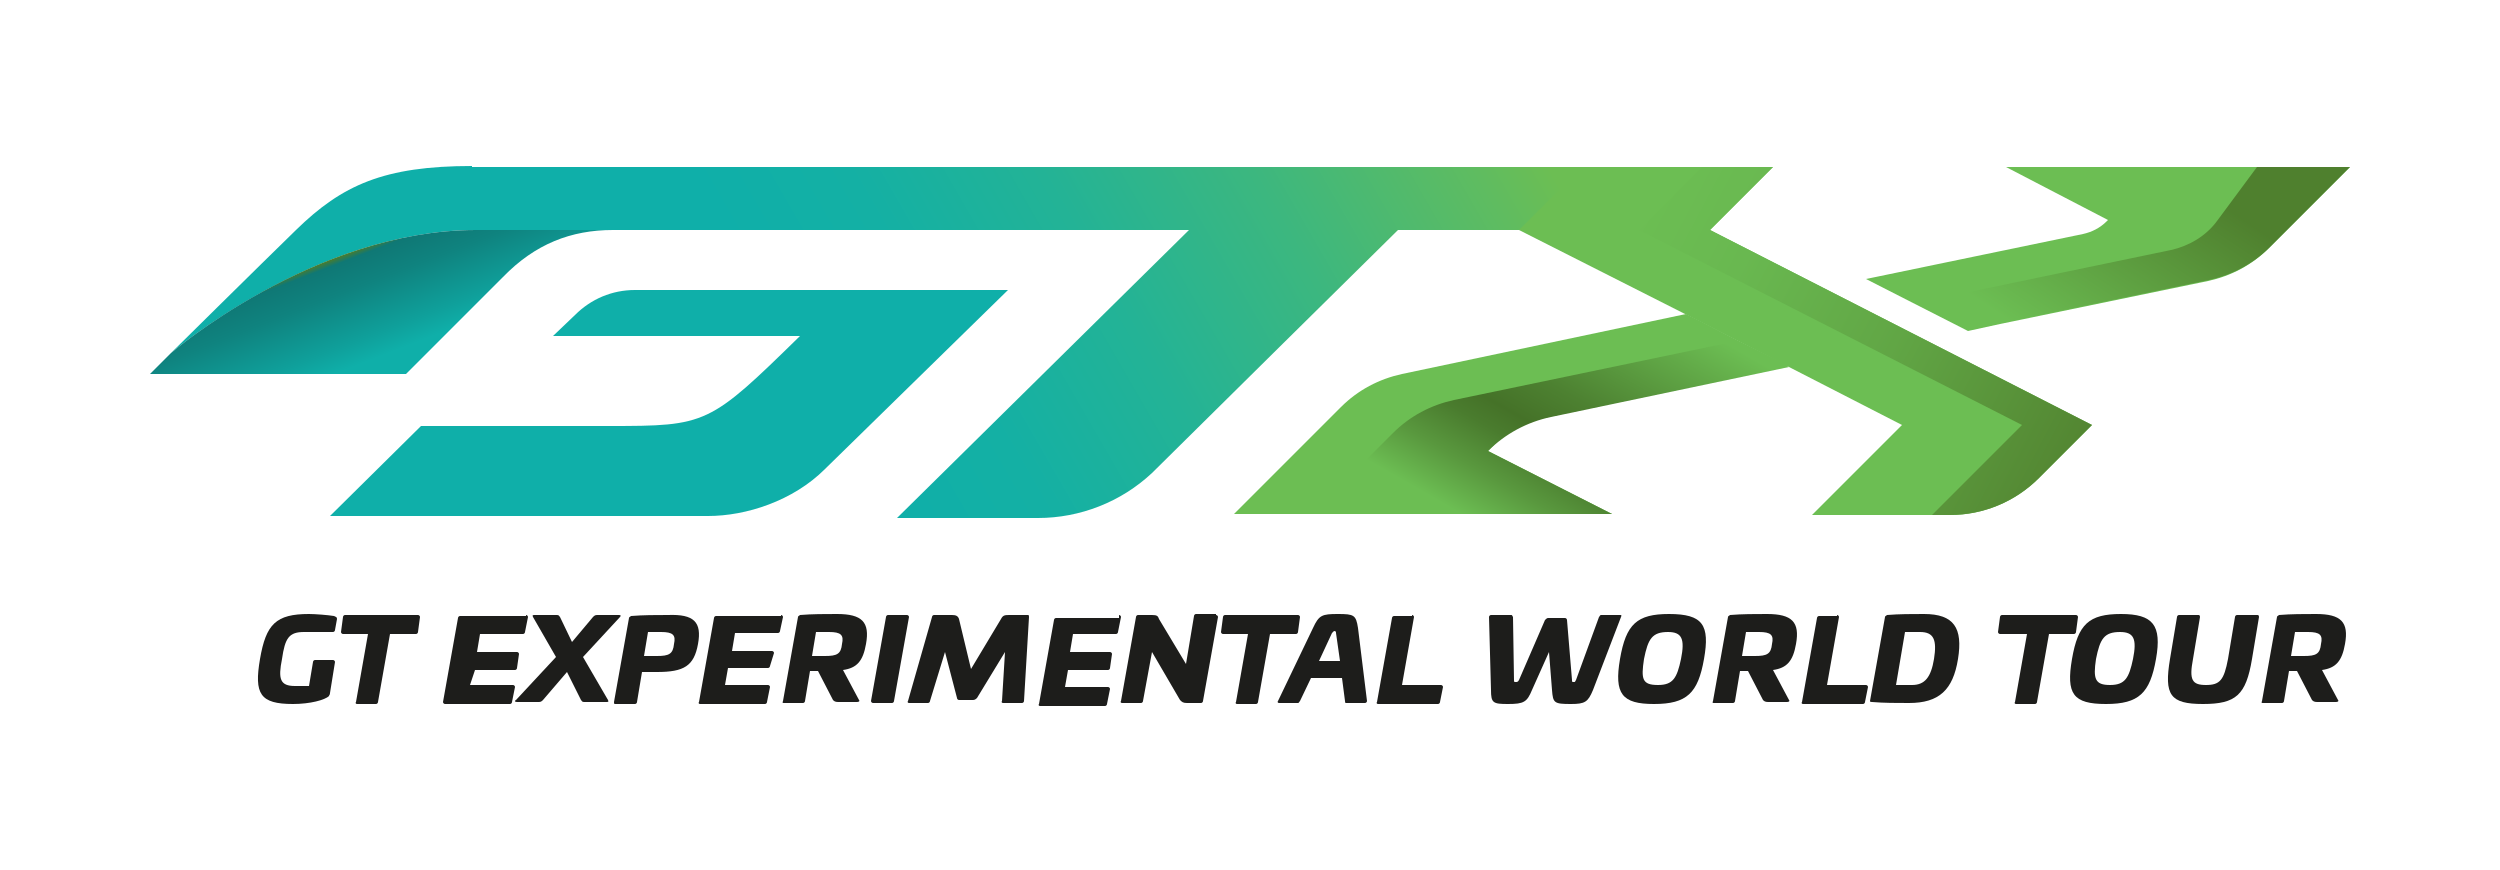
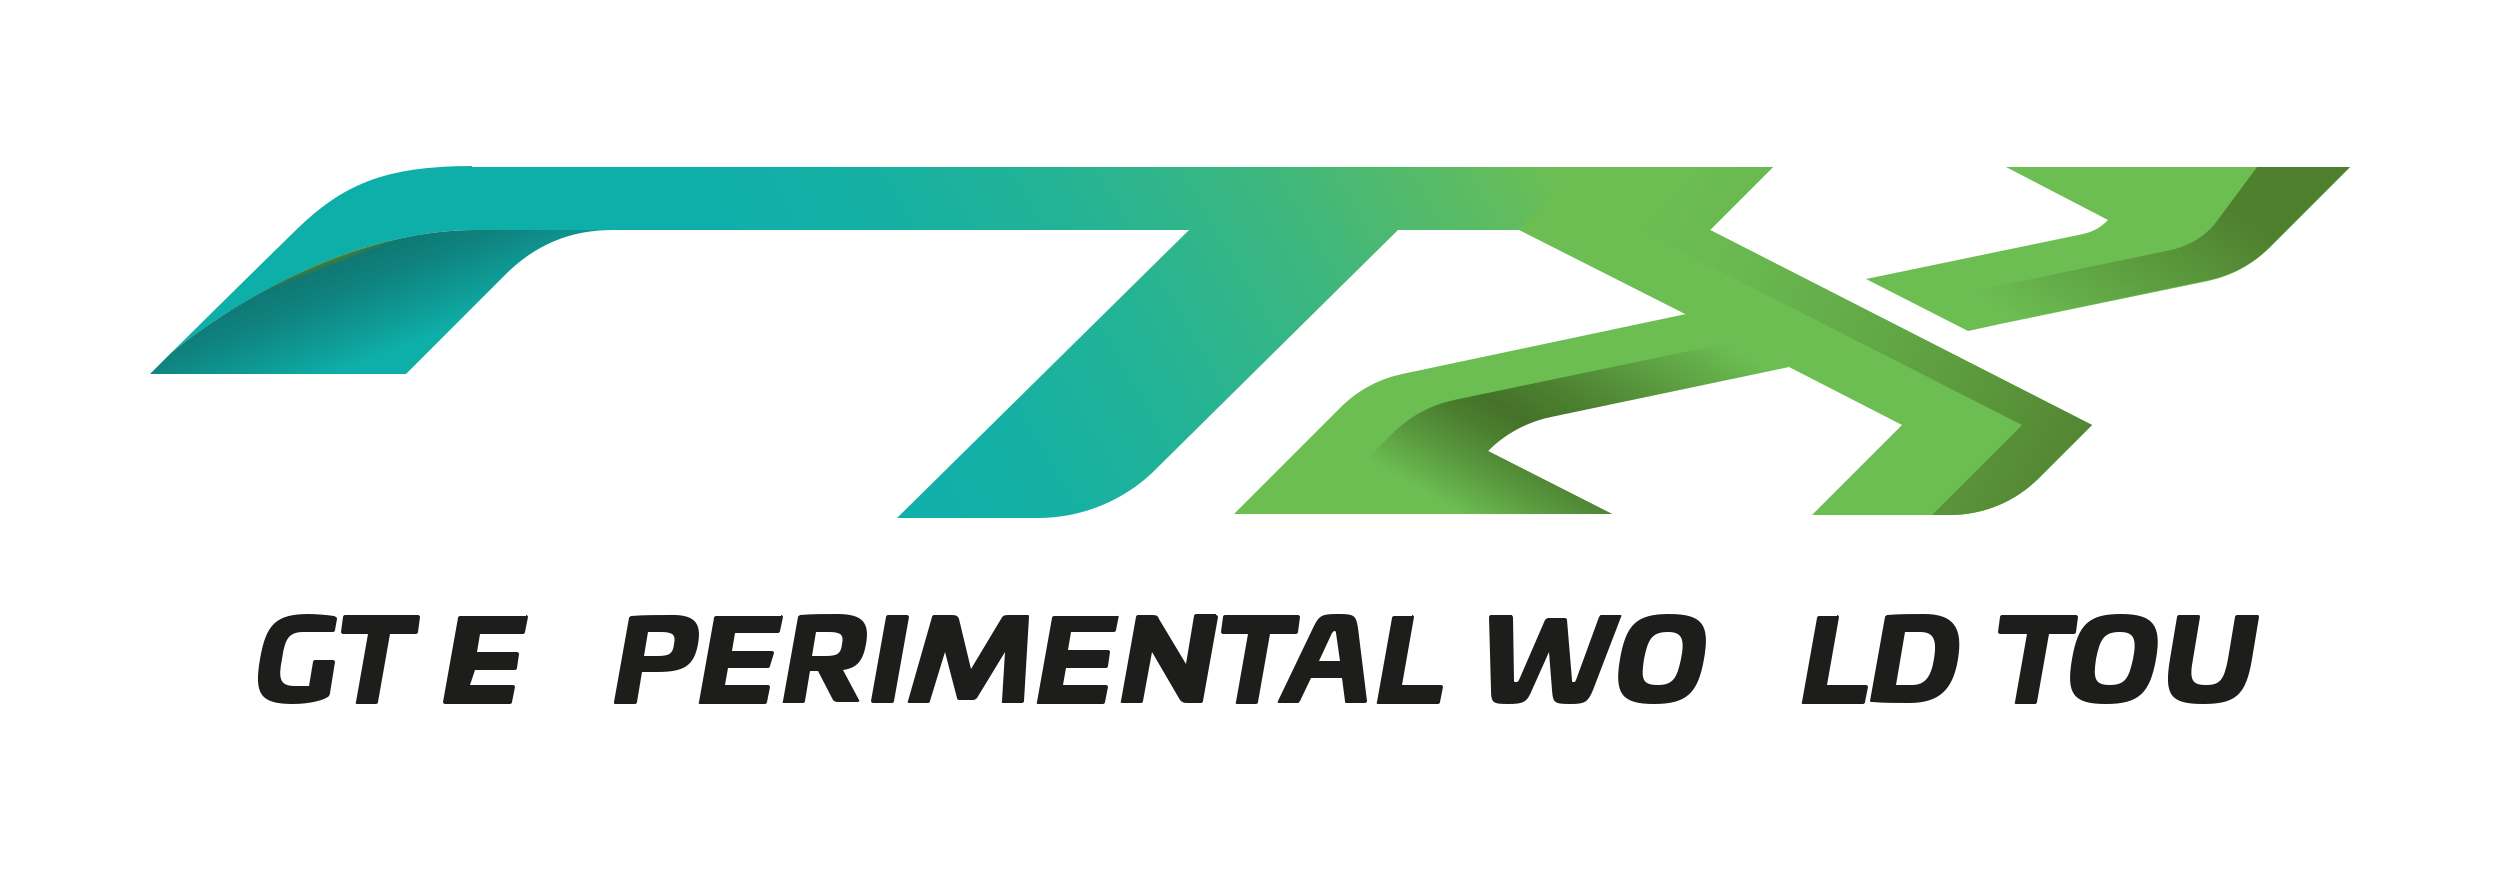
<svg xmlns="http://www.w3.org/2000/svg" version="1.1" id="Layer_1" x="0px" y="0px" viewBox="0 0 250 87" style="enable-background:new 0 0 250 87;" xml:space="preserve">
  <style type="text/css">
	.st0{fill:url(#SVGID_1_);}
	.st1{fill:#0FAFA9;}
	.st2{fill:url(#SVGID_2_);}
	.st3{fill:#6CBE53;}
	.st4{fill:url(#SVGID_3_);}
	.st5{fill:url(#SVGID_4_);}
	.st6{fill:url(#SVGID_5_);}
	.st7{fill:#1D1D1B;}
</style>
  <title>tc-america-logo</title>
  <g>
    <g id="GT_19_">
      <g>
        <g>
          <g>
            <linearGradient id="SVGID_1_" gradientUnits="userSpaceOnUse" x1="32.099" y1="61.295" x2="159.732" y2="-12.394">
              <stop offset="0.367" style="stop-color:#0FAFA9" />
              <stop offset="0.46" style="stop-color:#14B0A4" />
              <stop offset="0.573" style="stop-color:#23B396" />
              <stop offset="0.697" style="stop-color:#3CB77F" />
              <stop offset="0.829" style="stop-color:#5FBC60" />
              <stop offset="0.873" style="stop-color:#6CBE53" />
            </linearGradient>
            <path class="st0" d="M47.2,16.6c-8.8,0-13,1.9-17.6,6.4C26,26.5,17.1,35.3,17.1,35.3l0,0l0,0c0,0,14.4-12.3,30.5-12.3h13.3h58       L89.7,51.8h14.1c4.2,0,8.3-1.6,11.4-4.5c2.1-2.1,24.6-24.3,24.6-24.3h27.1c2.1,0,4.1-0.8,5.6-2.3l4.1-4H47.2z" />
          </g>
        </g>
-         <path class="st1" d="M100.8,29H63.5c-2.3,0-4.4,0.9-6,2.5l-2.2,2.1H80c-9.1,8.9-9.3,9-19.1,9H42.1l-9.1,9h37.8     c3.8,0,8.5-1.5,11.7-4.7L100.8,29z" />
      </g>
      <g>
        <linearGradient id="SVGID_2_" gradientUnits="userSpaceOnUse" x1="39.953" y1="34.894" x2="35.35" y2="23.003">
          <stop offset="0" style="stop-color:#0FAFA9" />
          <stop offset="0.173" style="stop-color:#0FA09B" />
          <stop offset="0.57" style="stop-color:#0F837F" />
          <stop offset="0.797" style="stop-color:#0F7875" />
          <stop offset="0.847" style="stop-color:#4B7C2C" />
        </linearGradient>
        <path class="st2" d="M50.3,27.7c3.2-3.3,6.8-4.7,11-4.7H47.6c-16.2,0-30.5,12.3-30.5,12.3L15,37.4h25.6     C40.6,37.4,46.6,31.4,50.3,27.7z" />
      </g>
    </g>
    <path class="st3" d="M209.2,42.5l-5.3,5.3c-2.4,2.4-5.6,3.7-8.9,3.7h-13.8l9-9l-11.3-5.8l-10.2-5.2L151.9,23l6.3-6.3h19.1l-6.3,6.3   L209.2,42.5z" />
    <linearGradient id="SVGID_3_" gradientUnits="userSpaceOnUse" x1="208.505" y1="46.418" x2="162.539" y2="22.063">
      <stop offset="0" style="stop-color:#528430" />
      <stop offset="4.957002e-02" style="stop-color:#548833" />
      <stop offset="0.433" style="stop-color:#61A645" />
      <stop offset="0.763" style="stop-color:#69B850" />
      <stop offset="1" style="stop-color:#6CBE53" />
    </linearGradient>
    <path class="st4" d="M209.2,42.5l-5.3,5.3c-2.4,2.4-5.6,3.7-8.9,3.7h-1.8l9-9L163.9,23l6.3-6.3h7.1l-6.3,6.3L209.2,42.5z" />
    <path class="st3" d="M148.8,45.1l12.4,6.3h-37.8l10.7-10.7c1.7-1.7,3.8-2.8,6.1-3.3l28.4-6l1.2,0.6l3.9,2l5.2,2.6l-27.4,5.8   L148.8,45.1z" />
    <linearGradient id="SVGID_4_" gradientUnits="userSpaceOnUse" x1="149.648" y1="53.415" x2="163.571" y2="29.105">
      <stop offset="0" style="stop-color:#6CBE53" />
      <stop offset="0.168" style="stop-color:#59983E" />
      <stop offset="0.318" style="stop-color:#4A7C2E" />
      <stop offset="0.405" style="stop-color:#457228" />
      <stop offset="0.561" style="stop-color:#4D8131" />
      <stop offset="0.86" style="stop-color:#62AA48" />
      <stop offset="1" style="stop-color:#6CBE53" />
    </linearGradient>
    <path class="st5" d="M148.8,45.1l12.4,6.3h-30l8.1-8.1c1.7-1.7,3.8-2.8,6.1-3.3l28.3-5.9l5.2,2.6l-23.8,5   C152.7,42.2,150.5,43.4,148.8,45.1L148.8,45.1z" />
    <path class="st3" d="M235,16.7l-2.6,2.6l-5.5,5.5c-1.7,1.7-3.8,2.8-6.1,3.3l-20.8,4.3l-3.2,0.7l-5.3-2.7l-4.9-2.5l21.7-4.5   c0.9-0.2,1.7-0.6,2.4-1.3h0l0.1-0.1l-5.2-2.7l-5-2.6H235z" />
    <linearGradient id="SVGID_5_" gradientUnits="userSpaceOnUse" x1="205.42" y1="35.157" x2="223.179" y2="8.726">
      <stop offset="0" style="stop-color:#6CBE53" />
      <stop offset="0.677" style="stop-color:#4F802E" />
    </linearGradient>
    <path class="st6" d="M235,16.7l-8,8c-1.7,1.7-3.8,2.8-6.1,3.3l-20.8,4.3l-3.2,0.7l-5.3-2.7l25.5-5.3c1.8-0.4,3.5-1.4,4.6-2.9l4-5.4   H235z" />
    <g>
      <path class="st7" d="M33.4,61.6c0.2,0.1,0.3,0.1,0.3,0.3l-0.2,1.1c0,0.1-0.1,0.2-0.2,0.2h-2.9c-1.5,0-1.9,0.6-2.2,2.7    c-0.4,2-0.2,2.7,1.3,2.7h1.4l0.4-2.4c0-0.1,0.1-0.2,0.2-0.2h1.8c0.1,0,0.2,0.1,0.2,0.2l-0.5,3.1c0,0.2-0.1,0.2-0.1,0.3    c-0.4,0.4-1.9,0.8-3.6,0.8c-3.3,0-3.9-1-3.3-4.5c0.6-3.5,1.6-4.5,4.9-4.5C31.5,61.4,32.8,61.5,33.4,61.6z" />
      <path class="st7" d="M41.8,61.5c0.1,0,0.2,0.1,0.2,0.2l-0.2,1.5c0,0.1-0.1,0.2-0.2,0.2H39l-1.2,6.8c0,0.1-0.1,0.2-0.2,0.2h-1.9    c-0.1,0-0.2-0.1-0.1-0.2l1.2-6.8h-2.5c-0.1,0-0.2-0.1-0.2-0.2l0.2-1.5c0-0.1,0.1-0.2,0.2-0.2H41.8z" />
      <path class="st7" d="M52.6,61.5c0.1,0,0.2,0.1,0.2,0.2l-0.3,1.5c0,0.1-0.1,0.2-0.2,0.2h-4.3l-0.3,1.8h4c0.1,0,0.2,0.1,0.2,0.2    l-0.2,1.4c0,0.1-0.1,0.2-0.2,0.2h-4L47,68.5h4.3c0.1,0,0.2,0.1,0.2,0.2l-0.3,1.5c0,0.1-0.1,0.2-0.2,0.2h-6.5    c-0.1,0-0.2-0.1-0.2-0.2l1.5-8.4c0-0.1,0.1-0.2,0.2-0.2H52.6z" />
-       <path class="st7" d="M61.9,61.5c0.2,0,0.2,0.1,0.1,0.2l-3.7,4l2.5,4.3c0.1,0.2,0,0.2-0.2,0.2h-2.2c-0.2,0-0.2-0.1-0.3-0.2    l-1.4-2.8l-2.4,2.8c-0.1,0.1-0.2,0.2-0.4,0.2h-2.2c-0.2,0-0.3-0.1-0.1-0.2l4-4.3l-2.3-4c-0.1-0.2,0-0.2,0.2-0.2h2.2    c0.2,0,0.2,0.1,0.3,0.2l1.2,2.5l2.1-2.5c0.1-0.1,0.2-0.2,0.4-0.2H61.9z" />
      <path class="st7" d="M69.8,64.4c-0.4,2.2-1.4,2.8-4.1,2.8h-1.5l-0.5,3c0,0.1-0.1,0.2-0.2,0.2h-1.9c-0.2,0-0.2,0-0.2-0.2l1.5-8.4    c0-0.1,0.1-0.1,0.2-0.2c1.2-0.1,2.5-0.1,3.7-0.1C69.4,61.4,70.2,62.2,69.8,64.4z M64.8,63.2l-0.4,2.4h1.3c1.2,0,1.6-0.2,1.7-1.2    c0.2-0.9-0.1-1.2-1.3-1.2H64.8z" />
      <path class="st7" d="M78.1,61.5c0.1,0,0.2,0.1,0.2,0.2L78,63.1c0,0.1-0.1,0.2-0.2,0.2h-4.3l-0.3,1.8h4c0.1,0,0.2,0.1,0.2,0.2    L77,66.6c0,0.1-0.1,0.2-0.2,0.2h-4l-0.3,1.7h4.3c0.1,0,0.2,0.1,0.2,0.2l-0.3,1.5c0,0.1-0.1,0.2-0.2,0.2H70c-0.1,0-0.2-0.1-0.1-0.2    l1.5-8.4c0-0.1,0.1-0.2,0.2-0.2H78.1z" />
      <path class="st7" d="M86.6,64.4c-0.3,1.7-0.9,2.4-2.3,2.6l1.6,3c0.1,0.1,0,0.2-0.2,0.2h-1.9c-0.3,0-0.4-0.1-0.5-0.2l-1.5-2.9H81    l-0.5,3c0,0.1-0.1,0.2-0.2,0.2h-1.9c-0.1,0-0.2,0-0.1-0.2l1.5-8.4c0-0.1,0.1-0.1,0.2-0.2c1.2-0.1,2.5-0.1,3.7-0.1    C86.2,61.4,87,62.2,86.6,64.4z M81.6,63.2l-0.4,2.4h1.3c1.2,0,1.6-0.2,1.7-1.2c0.2-0.9-0.1-1.2-1.3-1.2H81.6z" />
      <path class="st7" d="M90.7,61.5c0.1,0,0.2,0.1,0.2,0.2l-1.5,8.4c0,0.1-0.1,0.2-0.2,0.2h-1.9c-0.1,0-0.2-0.1-0.2-0.2l1.5-8.4    c0-0.1,0.1-0.2,0.2-0.2H90.7z" />
      <path class="st7" d="M102.8,61.5c0.1,0,0.1,0.1,0.1,0.2l-0.5,8.4c0,0.1-0.1,0.2-0.2,0.2h-1.9c-0.1,0-0.2-0.1-0.1-0.2l0.3-4.9    l-2.8,4.6C97.5,70,97.4,70,97.2,70h-1.3c-0.1,0-0.2-0.1-0.2-0.2l-1.2-4.6L93,70.1c0,0.1-0.1,0.2-0.2,0.2h-1.9    c-0.1,0-0.2-0.1-0.1-0.2l2.4-8.4c0-0.1,0.1-0.2,0.2-0.2h1.8c0.4,0,0.6,0.1,0.7,0.4l1.2,5l3-5c0.2-0.4,0.4-0.4,0.9-0.4H102.8z" />
-       <path class="st7" d="M111.9,61.5c0.1,0,0.2,0.1,0.2,0.2l-0.3,1.5c0,0.1-0.1,0.2-0.2,0.2h-4.3l-0.3,1.8h4c0.1,0,0.2,0.1,0.2,0.2    l-0.2,1.4c0,0.1-0.1,0.2-0.2,0.2h-4l-0.3,1.7h4.3c0.1,0,0.2,0.1,0.2,0.2l-0.3,1.5c0,0.1-0.1,0.2-0.2,0.2h-6.5    c-0.1,0-0.2-0.1-0.1-0.2l1.5-8.4c0-0.1,0.1-0.2,0.2-0.2H111.9z" />
+       <path class="st7" d="M111.9,61.5l-0.3,1.5c0,0.1-0.1,0.2-0.2,0.2h-4.3l-0.3,1.8h4c0.1,0,0.2,0.1,0.2,0.2    l-0.2,1.4c0,0.1-0.1,0.2-0.2,0.2h-4l-0.3,1.7h4.3c0.1,0,0.2,0.1,0.2,0.2l-0.3,1.5c0,0.1-0.1,0.2-0.2,0.2h-6.5    c-0.1,0-0.2-0.1-0.1-0.2l1.5-8.4c0-0.1,0.1-0.2,0.2-0.2H111.9z" />
      <path class="st7" d="M121.6,61.5c0.1,0,0.2,0.1,0.2,0.2l-1.5,8.4c0,0.1-0.1,0.2-0.2,0.2h-1.4c-0.4,0-0.5-0.1-0.7-0.3l-2.8-4.8    l-0.9,4.9c0,0.1-0.1,0.2-0.2,0.2h-1.9c-0.1,0-0.2-0.1-0.1-0.2l1.5-8.4c0-0.1,0.1-0.2,0.2-0.2h1.4c0.5,0,0.6,0.1,0.7,0.4l2.7,4.5    l0.8-4.8c0-0.1,0.1-0.2,0.2-0.2H121.6z" />
      <path class="st7" d="M129.8,61.5c0.1,0,0.2,0.1,0.2,0.2l-0.2,1.5c0,0.1-0.1,0.2-0.2,0.2H127l-1.2,6.8c0,0.1-0.1,0.2-0.2,0.2h-1.9    c-0.1,0-0.2-0.1-0.1-0.2l1.2-6.8h-2.5c-0.1,0-0.2-0.1-0.2-0.2l0.2-1.5c0-0.1,0.1-0.2,0.2-0.2H129.8z" />
      <path class="st7" d="M135.8,62.8l0.9,7.3c0,0.1-0.1,0.2-0.2,0.2h-1.9c-0.1,0-0.1-0.1-0.1-0.2l-0.3-2.3h-3.1l-1.1,2.3    c-0.1,0.1-0.1,0.2-0.2,0.2h-1.9c-0.1,0-0.2-0.1-0.1-0.2l3.5-7.3c0.6-1.3,0.9-1.4,2.5-1.4C135.4,61.4,135.6,61.5,135.8,62.8z     M133.2,63.3l-1.3,2.8h2.1l-0.4-2.8c0-0.1,0-0.2-0.2-0.2C133.3,63.2,133.3,63.2,133.2,63.3z" />
      <path class="st7" d="M141.2,61.5c0.1,0,0.2,0.1,0.2,0.2l-1.2,6.8h3.9c0.1,0,0.2,0.1,0.2,0.2l-0.3,1.5c0,0.1-0.1,0.2-0.2,0.2h-6    c-0.1,0-0.2-0.1-0.1-0.2l1.5-8.4c0-0.1,0.1-0.2,0.2-0.2H141.2z" />
      <path class="st7" d="M162,61.5c0.1,0,0.2,0,0.1,0.2l-2.8,7.3c-0.5,1.2-0.8,1.4-2.2,1.4c-1.7,0-1.8-0.1-1.9-1.4l-0.3-3.8l-1.7,3.8    c-0.5,1.2-0.8,1.4-2.4,1.4c-1.5,0-1.7-0.1-1.7-1.4l-0.2-7.3c0-0.1,0.1-0.2,0.2-0.2h2c0.1,0,0.1,0,0.2,0.2l0.1,6.3    c0,0.2,0,0.2,0.2,0.2c0.1,0,0.2,0,0.3-0.2l2.6-6c0.1-0.1,0.2-0.2,0.3-0.2h1.7c0.1,0,0.2,0.1,0.2,0.2l0.5,6c0,0.2,0,0.2,0.2,0.2    c0.1,0,0.1,0,0.2-0.2l2.3-6.3c0.1-0.1,0.1-0.2,0.2-0.2H162z" />
      <path class="st7" d="M170.4,65.9c-0.6,3.4-1.7,4.5-5,4.5c-3.2,0-4-1-3.4-4.5c0.6-3.5,1.7-4.5,4.9-4.5    C170.3,61.4,171,62.5,170.4,65.9z M164.4,65.9c-0.3,2-0.2,2.6,1.4,2.6c1.5,0,1.9-0.7,2.3-2.6c0.4-2,0.1-2.7-1.3-2.7    C165.2,63.2,164.8,63.9,164.4,65.9z" />
-       <path class="st7" d="M179.6,64.4c-0.3,1.7-0.9,2.4-2.3,2.6l1.6,3c0.1,0.1,0,0.2-0.2,0.2h-1.9c-0.3,0-0.4-0.1-0.5-0.2l-1.5-2.9H174    l-0.5,3c0,0.1-0.1,0.2-0.2,0.2h-1.9c-0.1,0-0.2,0-0.1-0.2l1.5-8.4c0-0.1,0.1-0.1,0.2-0.2c1.2-0.1,2.5-0.1,3.7-0.1    C179.2,61.4,180,62.2,179.6,64.4z M174.6,63.2l-0.4,2.4h1.3c1.2,0,1.6-0.2,1.7-1.2c0.2-0.9-0.1-1.2-1.3-1.2H174.6z" />
      <path class="st7" d="M183.7,61.5c0.1,0,0.2,0.1,0.2,0.2l-1.2,6.8h3.9c0.1,0,0.2,0.1,0.2,0.2l-0.3,1.5c0,0.1-0.1,0.2-0.2,0.2h-6    c-0.1,0-0.2-0.1-0.1-0.2l1.5-8.4c0-0.1,0.1-0.2,0.2-0.2H183.7z" />
      <path class="st7" d="M195.8,65.9c-0.5,3.1-1.9,4.4-4.9,4.4c-1.3,0-2.5,0-3.7-0.1c-0.1,0-0.2,0-0.2-0.1l1.5-8.4    c0-0.1,0.1-0.1,0.2-0.2c1.2-0.1,2.5-0.1,3.7-0.1C195.4,61.4,196.3,62.8,195.8,65.9z M190.5,63.2l-0.9,5.3h1.6    c1.3,0,1.9-0.8,2.2-2.6c0.3-1.9,0-2.7-1.4-2.7H190.5z" />
      <path class="st7" d="M207.6,61.5c0.1,0,0.2,0.1,0.2,0.2l-0.2,1.5c0,0.1-0.1,0.2-0.2,0.2h-2.5l-1.2,6.8c0,0.1-0.1,0.2-0.2,0.2h-1.9    c-0.1,0-0.2-0.1-0.1-0.2l1.2-6.8H200c-0.1,0-0.2-0.1-0.2-0.2l0.2-1.5c0-0.1,0.1-0.2,0.2-0.2H207.6z" />
      <path class="st7" d="M215.6,65.9c-0.6,3.4-1.7,4.5-5,4.5s-4-1-3.4-4.5c0.6-3.5,1.7-4.5,4.9-4.5S216.2,62.5,215.6,65.9z     M209.6,65.9c-0.3,2-0.1,2.6,1.4,2.6c1.5,0,1.9-0.7,2.3-2.6c0.4-2,0.1-2.7-1.3-2.7C210.4,63.2,210,63.9,209.6,65.9z" />
      <path class="st7" d="M225.7,61.5c0.1,0,0.2,0,0.2,0.2l-0.7,4.2c-0.6,3.6-1.6,4.5-4.9,4.5c-3.3,0-3.9-0.9-3.3-4.5l0.7-4.2    c0-0.1,0.1-0.2,0.2-0.2h1.9c0.1,0,0.2,0,0.2,0.2l-0.7,4.2c-0.4,2.1-0.1,2.6,1.3,2.6c1.4,0,1.8-0.5,2.2-2.6l0.7-4.2    c0-0.1,0.1-0.2,0.2-0.2H225.7z" />
-       <path class="st7" d="M234.5,64.4c-0.3,1.7-0.9,2.4-2.3,2.6l1.6,3c0.1,0.1,0,0.2-0.2,0.2h-1.9c-0.3,0-0.4-0.1-0.5-0.2l-1.5-2.9    h-0.8l-0.5,3c0,0.1-0.1,0.2-0.2,0.2h-1.9c-0.1,0-0.2,0-0.1-0.2l1.5-8.4c0-0.1,0.1-0.1,0.2-0.2c1.2-0.1,2.5-0.1,3.7-0.1    C234.1,61.4,234.9,62.2,234.5,64.4z M229.5,63.2l-0.4,2.4h1.3c1.2,0,1.6-0.2,1.7-1.2c0.2-0.9-0.1-1.2-1.3-1.2H229.5z" />
    </g>
  </g>
</svg>